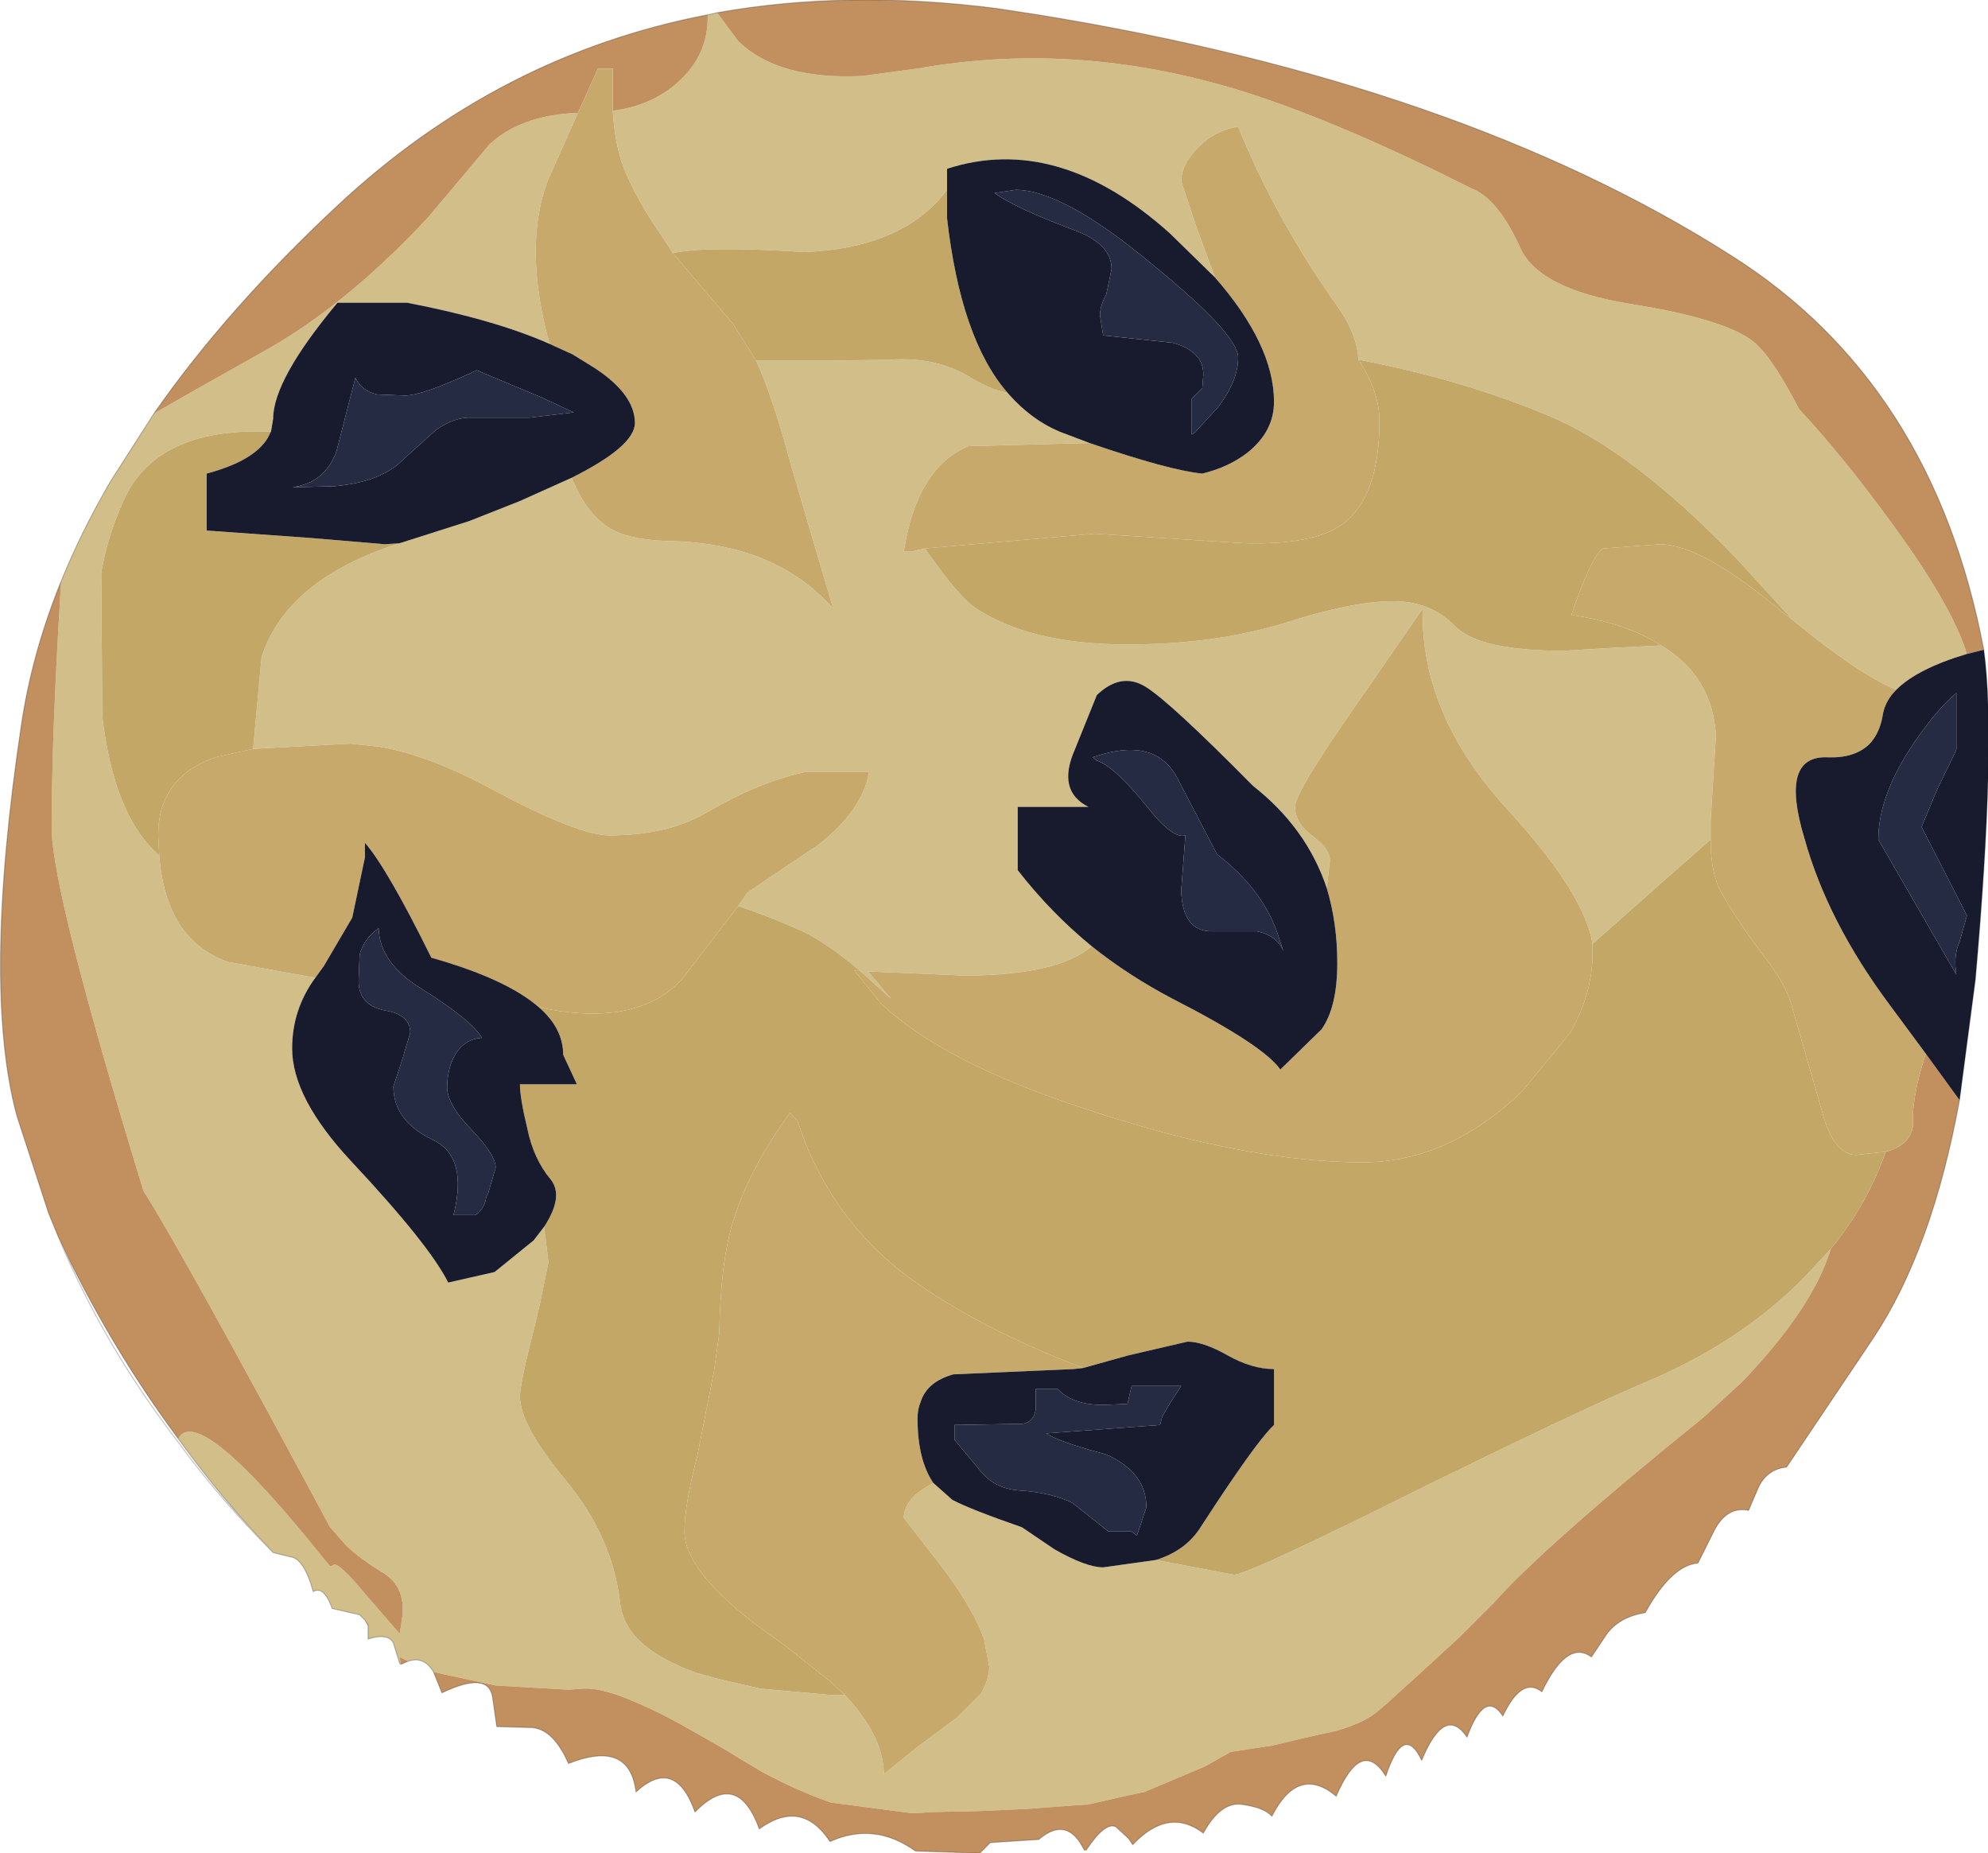
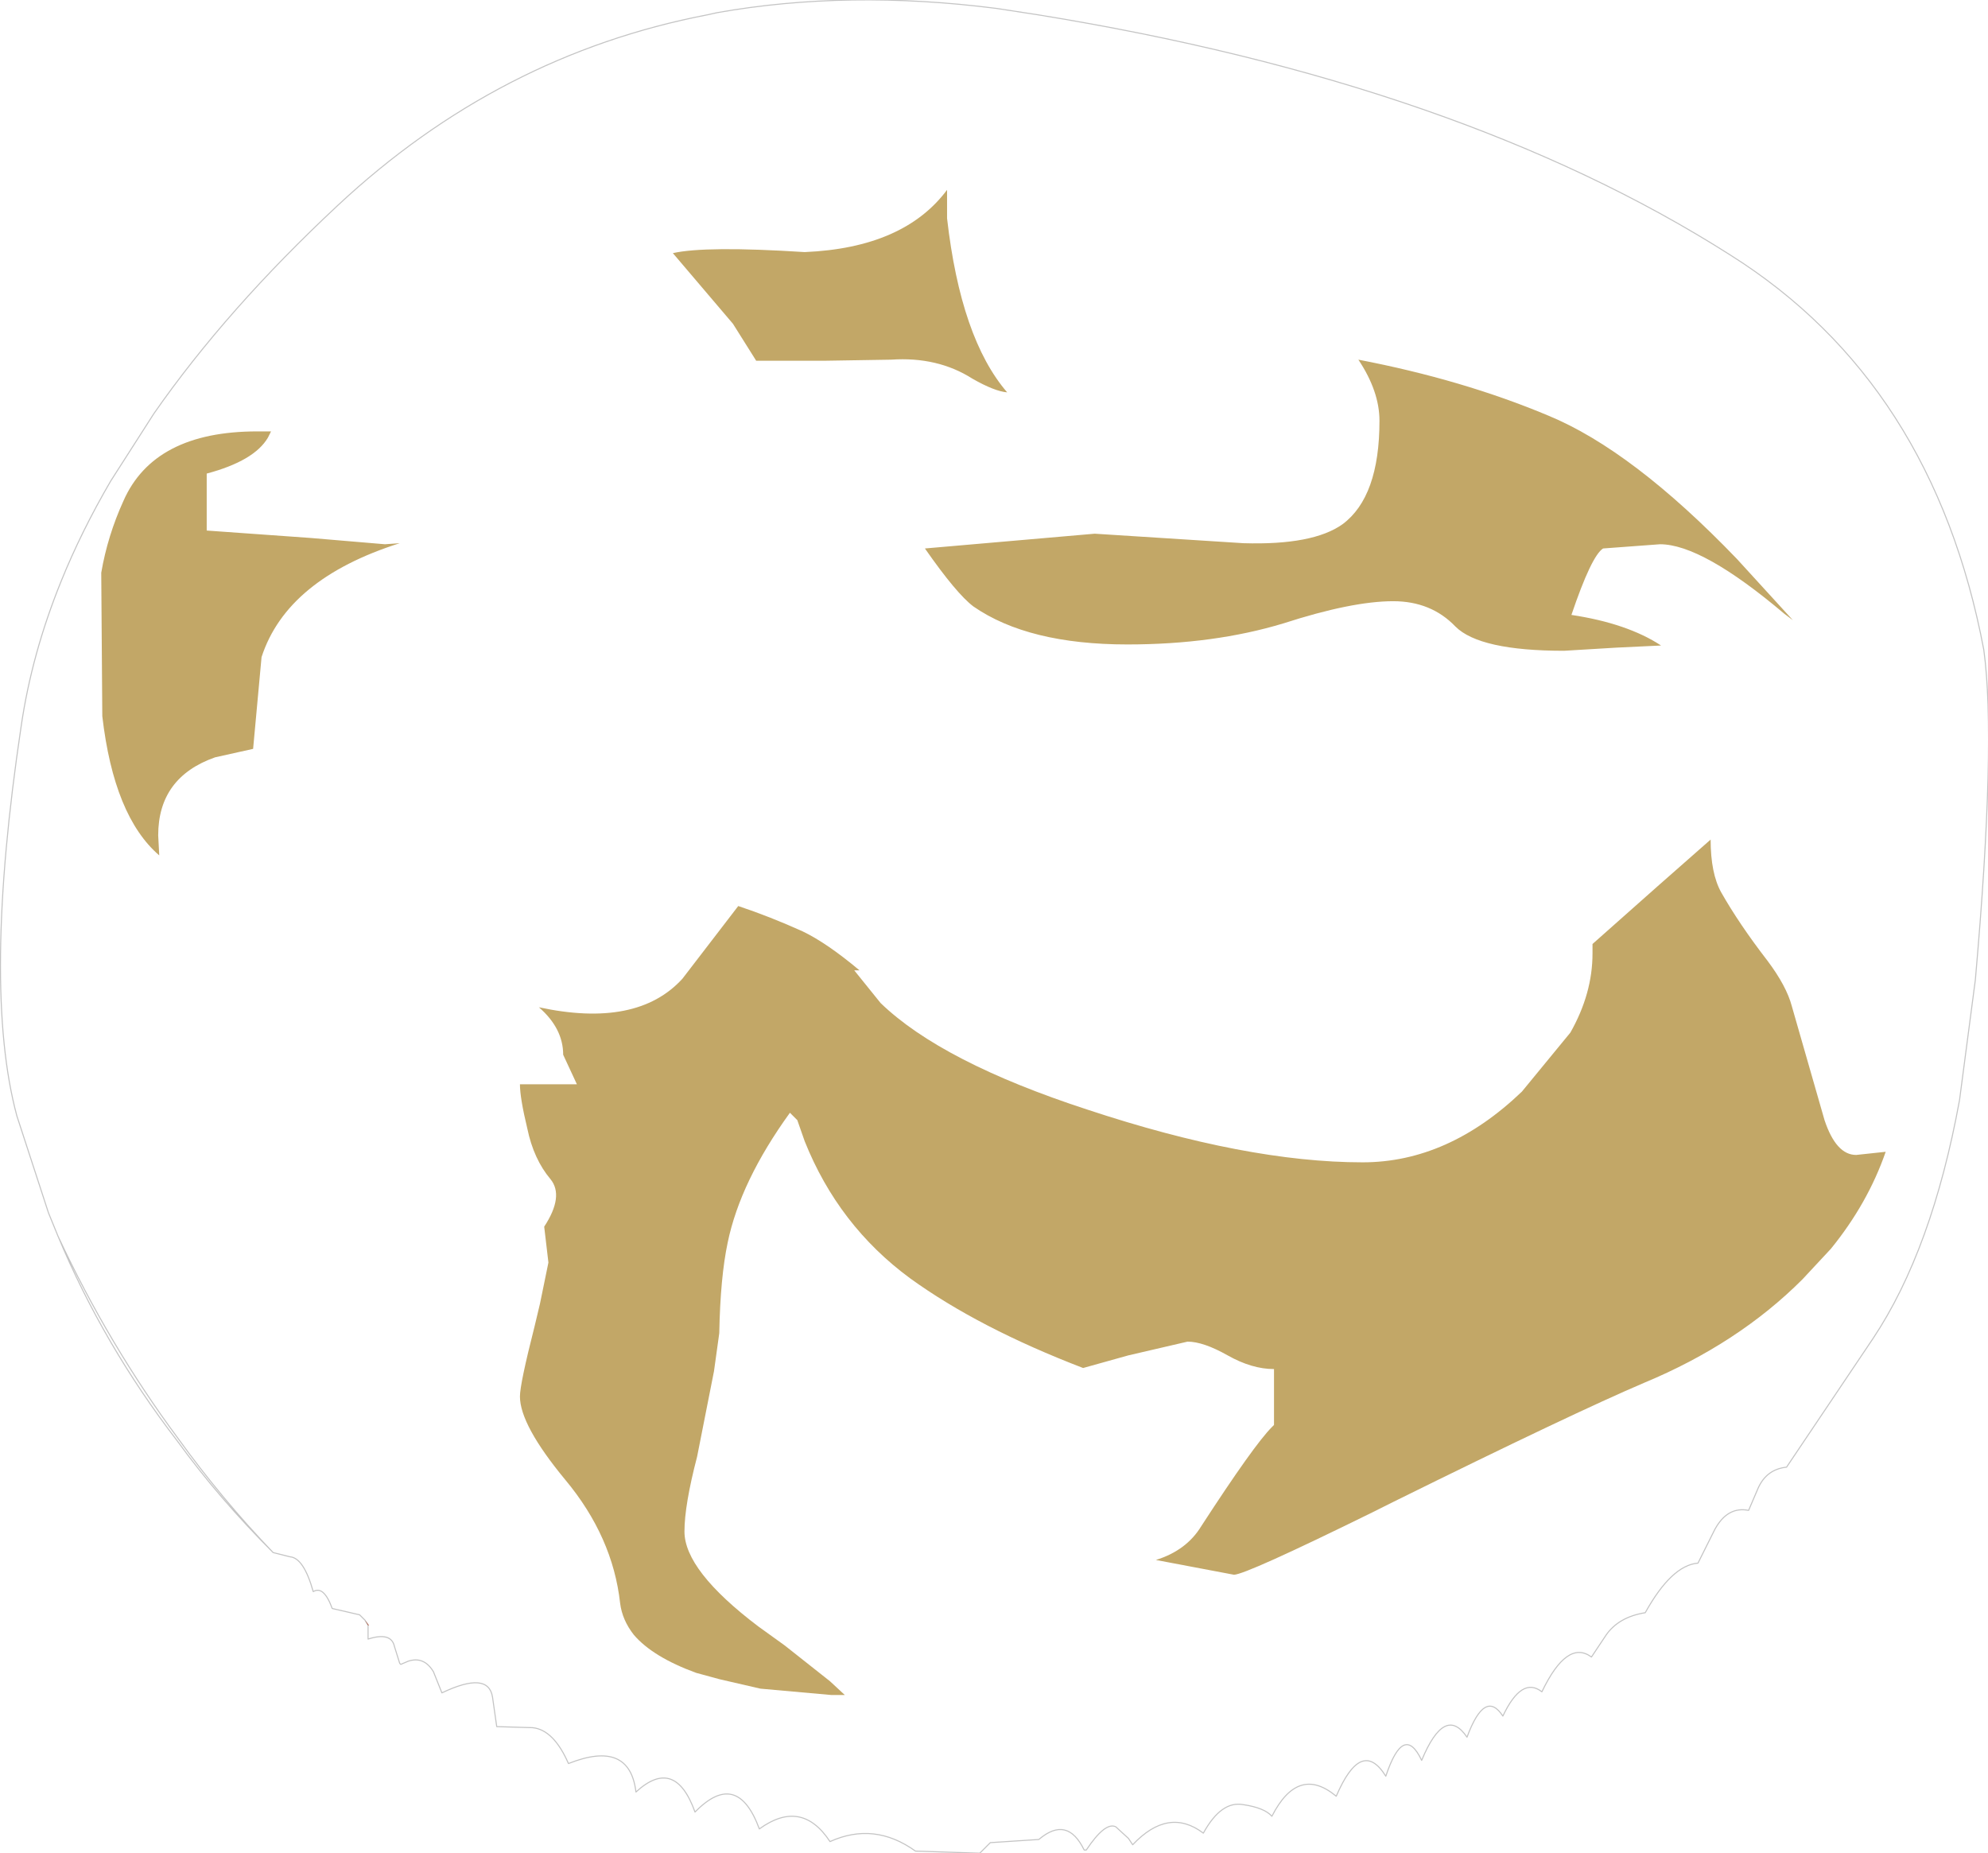
<svg xmlns="http://www.w3.org/2000/svg" height="87.85px" width="94.25px">
  <g transform="matrix(1.0, 0.0, 0.0, 1.0, 0.0, 0.0)">
-     <path d="M34.0 0.6 L35.0 1.95 Q36.9 3.8 40.9 3.6 L43.5 3.25 Q51.35 1.85 59.45 4.5 63.85 5.95 69.8 8.95 71.05 9.45 72.1 11.8 73.0 13.7 77.25 14.4 82.3 15.2 83.4 16.45 84.15 17.2 85.3 19.4 87.35 21.6 89.65 24.75 92.55 28.7 93.25 31.0 90.9 31.7 89.9 32.7 88.1 31.95 85.0 29.4 L82.35 26.5 Q77.4 21.35 73.4 19.7 69.35 18.0 64.4 17.05 64.35 15.9 63.5 14.65 60.5 10.45 58.7 6.0 57.5 6.2 56.7 7.1 56.0 7.85 56.0 8.6 L56.75 10.85 57.6 13.15 55.45 11.05 Q50.15 6.3 44.9 8.0 L44.9 9.0 Q42.85 11.75 38.15 11.95 33.45 11.65 31.9 12.0 L31.55 11.45 Q30.15 9.45 29.55 7.9 29.15 6.8 29.05 5.25 31.05 5.0 32.35 3.7 33.6 2.45 33.55 0.7 L34.0 0.6 M43.85 26.0 Q45.35 28.15 46.15 28.75 48.75 30.55 53.45 30.55 57.55 30.55 60.85 29.55 64.1 28.5 66.05 28.5 67.85 28.5 69.0 29.7 70.15 30.85 74.15 30.85 L76.65 30.7 78.75 30.6 Q81.2 32.05 81.35 34.9 L81.1 38.85 81.1 39.8 78.6 42.0 75.5 44.75 Q75.15 42.4 71.5 38.4 67.45 34.0 67.45 29.15 L67.45 28.85 64.2 33.55 Q61.4 37.55 61.4 38.25 61.4 39.05 62.25 39.65 63.05 40.25 63.05 40.8 L62.9 42.1 Q61.95 39.25 59.4 37.25 55.45 33.25 54.3 32.55 53.15 31.85 52.0 32.95 L50.95 35.55 Q50.1 37.5 51.6 38.25 L48.25 38.25 48.25 41.25 Q49.8 43.25 51.75 44.85 50.25 46.2 45.85 46.25 L41.15 46.05 42.25 47.35 40.75 46.0 Q39.2 44.7 38.05 44.15 36.5 43.45 35.0 42.95 L35.45 42.3 38.8 40.05 Q40.9 38.4 41.2 36.6 L38.15 36.6 Q35.9 37.1 33.45 38.55 31.6 39.6 28.9 39.6 27.4 39.6 23.4 37.45 20.35 35.8 18.0 35.4 L16.6 35.25 12.0 35.5 12.4 31.15 Q13.6 27.45 18.95 25.75 L22.25 24.7 24.65 23.75 27.1 22.65 Q27.8 24.35 28.85 25.0 29.75 25.6 31.75 25.65 36.75 25.75 39.5 28.85 L37.5 22.05 Q36.65 18.85 35.85 17.1 L39.15 17.1 42.25 17.05 Q44.45 16.9 46.1 17.95 47.15 18.55 47.75 18.6 49.0 20.05 50.6 20.6 L51.65 21.0 45.9 21.15 Q43.45 22.2 42.85 26.15 L43.2 26.15 43.85 26.0 M20.55 79.25 Q20.1 78.5 19.35 78.75 L18.95 78.55 19.0 78.9 18.95 78.85 18.7 78.05 Q18.55 77.35 17.45 77.7 L17.45 77.2 17.45 77.05 17.5 77.05 17.3 76.8 17.05 76.55 15.75 76.25 Q15.35 75.15 14.85 75.45 14.4 73.85 13.75 73.8 L12.95 73.6 Q10.5 71.05 8.45 68.2 9.4 66.45 15.4 73.95 L15.65 74.25 15.8 74.2 Q15.9 74.0 16.7 74.85 L18.95 77.45 19.05 76.8 Q19.3 75.25 18.15 74.55 17.0 73.85 16.4 73.25 L15.65 72.4 Q8.7 59.45 6.8 56.45 2.45 42.25 2.45 39.25 2.45 34.7 2.9 27.55 3.85 25.2 5.25 22.8 L7.3 19.6 Q9.3 18.45 12.25 16.8 16.3 14.6 20.3 10.3 L23.2 6.85 Q24.7 5.45 27.4 5.35 L25.95 8.6 Q24.8 11.75 26.05 16.3 23.45 15.15 19.3 14.35 L16.0 14.35 Q12.95 18.0 12.95 19.85 L12.85 20.45 12.2 20.45 Q7.3 20.45 5.85 23.75 5.1 25.4 4.8 27.15 L4.85 33.95 Q5.4 38.7 7.55 40.55 7.85 44.55 10.8 45.6 L14.95 46.35 Q13.85 47.85 13.85 49.7 13.85 52.05 16.65 55.05 20.35 59.0 21.25 60.8 L23.45 60.3 25.3 58.8 25.8 58.15 26.0 59.85 25.6 61.8 25.35 62.85 Q24.65 65.6 24.65 66.2 24.65 67.55 26.8 70.15 29.05 72.85 29.4 76.0 29.5 76.8 30.05 77.5 30.95 78.55 33.0 79.3 L34.1 79.6 36.05 80.05 39.4 80.35 40.05 80.35 Q41.8 82.2 41.9 83.95 L41.9 84.1 42.1 83.95 43.45 82.85 45.4 81.4 46.5 80.3 Q46.9 79.6 46.9 79.0 L46.65 77.7 Q46.2 76.4 44.9 74.6 L42.85 71.95 Q42.85 71.15 43.9 70.5 L44.25 70.3 45.15 71.1 Q46.0 71.55 48.45 72.4 L50.0 73.45 Q51.5 74.3 52.3 74.3 L54.8 73.95 56.65 74.3 58.5 74.65 Q59.05 74.65 65.05 71.7 L66.05 71.2 Q74.55 67.0 77.95 65.55 82.4 63.7 85.45 60.65 L86.8 59.2 Q85.95 62.0 82.6 65.5 L80.75 67.2 Q73.25 73.25 70.8 76.0 L69.15 77.65 67.35 79.3 65.7 80.8 65.4 81.05 Q64.75 81.65 63.35 82.05 L61.55 82.45 60.95 82.6 60.3 82.75 58.35 83.05 57.1 83.75 54.25 84.95 53.75 85.05 51.55 85.55 51.4 85.55 49.35 85.7 48.7 85.75 46.5 85.85 44.2 85.9 43.45 85.95 43.2 85.95 39.4 85.45 Q37.8 84.9 36.05 83.95 L35.05 83.35 34.4 82.95 33.0 82.15 Q31.35 81.2 30.15 80.7 28.55 80.0 27.7 80.05 L26.95 80.1 23.5 79.9 20.95 79.35 20.55 79.25" fill="#d2be89" fill-rule="evenodd" stroke="none" />
-     <path d="M93.25 31.0 Q92.55 28.7 89.65 24.75 87.35 21.6 85.3 19.4 84.15 17.2 83.4 16.45 82.3 15.2 77.25 14.4 73.0 13.7 72.1 11.8 71.05 9.45 69.8 8.95 63.85 5.95 59.45 4.5 51.35 1.85 43.5 3.25 L40.9 3.6 Q36.9 3.8 35.0 1.95 L34.0 0.6 Q40.2 -0.5 47.25 0.4 L49.2 0.7 Q69.25 3.95 82.05 12.1 91.65 18.15 94.05 30.8 L93.25 31.0 M33.55 0.7 Q33.6 2.45 32.35 3.7 31.05 5.0 29.05 5.25 L29.05 3.25 28.35 3.25 27.4 5.35 Q24.7 5.45 23.2 6.85 L20.3 10.3 Q16.3 14.6 12.25 16.8 9.3 18.45 7.3 19.6 10.75 14.65 16.0 9.75 23.65 2.6 33.55 0.7 M89.4 54.6 Q90.55 54.3 90.7 53.35 90.6 52.1 91.3 49.95 L92.9 52.15 Q91.6 59.25 88.8 63.45 L84.7 69.55 Q83.75 69.65 83.35 70.55 L82.9 71.6 Q81.9 71.4 81.3 72.5 L80.5 74.1 Q79.25 74.2 78.0 76.45 76.75 76.65 76.15 77.5 L75.45 78.55 Q74.3 77.7 73.1 80.2 72.15 79.45 71.25 81.35 70.4 80.05 69.55 82.35 68.5 80.8 67.4 83.45 66.55 81.65 65.7 84.2 64.55 82.35 63.35 85.15 61.55 83.65 60.3 86.1 59.95 85.7 58.95 85.55 57.9 85.35 57.05 86.9 55.4 85.65 53.7 87.45 L53.5 87.15 52.9 86.6 Q52.4 86.35 51.5 87.7 L51.4 87.7 Q50.6 86.05 49.25 87.2 L46.95 87.35 46.45 87.85 43.4 87.75 Q41.45 86.35 39.35 87.3 38.0 85.25 36.0 86.7 34.95 83.85 32.95 85.9 32.0 83.25 30.15 84.95 29.85 82.45 26.95 83.6 26.25 82.0 25.25 81.9 L23.55 81.85 23.35 80.45 Q23.15 79.2 20.95 80.25 L20.55 79.25 20.95 79.35 23.5 79.9 26.95 80.1 27.7 80.05 Q28.55 80.0 30.15 80.7 31.35 81.2 33.0 82.15 L34.4 82.95 35.05 83.35 36.05 83.95 Q37.8 84.9 39.4 85.45 L43.2 85.95 43.45 85.95 44.2 85.9 46.5 85.85 48.7 85.75 49.35 85.7 51.4 85.55 51.55 85.55 53.75 85.05 54.25 84.95 57.1 83.75 58.35 83.05 60.3 82.75 60.95 82.6 61.55 82.45 63.35 82.05 Q64.75 81.65 65.4 81.05 L65.7 80.8 67.35 79.3 69.15 77.65 70.8 76.0 Q73.25 73.25 80.75 67.2 L82.6 65.5 Q85.95 62.0 86.8 59.2 88.55 57.05 89.4 54.6 M19.35 78.75 L19.0 78.9 18.95 78.55 19.35 78.75 M2.75 58.6 L2.3 57.5 0.8 52.9 Q-0.85 46.8 1.0 34.45 1.5 31.0 2.9 27.55 2.45 34.7 2.45 39.25 2.45 42.25 6.8 56.45 8.7 59.45 15.65 72.4 L16.4 73.25 Q17.0 73.85 18.15 74.55 19.3 75.25 19.05 76.8 L18.95 77.45 16.7 74.85 Q15.9 74.0 15.8 74.2 L15.65 74.25 15.4 73.95 Q9.4 66.45 8.45 68.2 5.15 63.75 2.75 58.6" fill="#c28f5f" fill-rule="evenodd" stroke="none" />
    <path d="M31.9 12.0 Q33.45 11.65 38.15 11.95 42.85 11.75 44.9 9.0 L44.9 10.35 Q45.55 16.05 47.75 18.6 47.15 18.55 46.1 17.95 44.45 16.9 42.25 17.05 L39.15 17.1 35.85 17.1 34.75 15.35 31.9 12.0 M64.4 17.05 Q69.35 18.0 73.4 19.7 77.4 21.35 82.35 26.5 L85.0 29.4 84.6 29.1 Q80.7 25.8 78.7 25.8 L76.0 26.0 Q75.45 26.35 74.5 29.15 77.15 29.55 78.75 30.6 L76.65 30.7 74.15 30.85 Q70.15 30.85 69.0 29.7 67.85 28.5 66.05 28.5 64.1 28.5 60.85 29.55 57.55 30.55 53.45 30.55 48.75 30.55 46.15 28.75 45.35 28.15 43.85 26.0 L51.9 25.3 58.95 25.75 Q62.25 25.85 63.65 24.85 65.4 23.55 65.4 19.95 65.4 18.55 64.4 17.05 M81.1 39.8 Q81.1 41.4 81.6 42.3 82.45 43.8 83.8 45.55 84.7 46.75 84.95 47.7 L86.5 53.1 Q87.05 54.75 88.0 54.75 L89.4 54.6 Q88.55 57.05 86.8 59.2 L85.45 60.65 Q82.4 63.7 77.95 65.55 74.55 67.0 66.05 71.2 L65.05 71.7 Q59.05 74.65 58.5 74.65 L56.65 74.3 54.8 73.95 Q56.25 73.5 56.95 72.35 59.45 68.5 60.3 67.65 L60.4 67.55 60.4 64.9 Q59.35 64.9 58.2 64.25 57.05 63.6 56.3 63.6 L53.5 64.25 51.35 64.85 Q46.4 62.95 43.15 60.6 39.75 58.1 38.15 54.1 L37.8 53.1 37.45 52.75 Q35.1 56.0 34.5 58.9 34.15 60.55 34.1 63.2 L33.85 65.0 33.05 69.05 Q32.45 71.35 32.45 72.6 32.45 74.45 35.95 77.1 L37.2 78.0 39.35 79.7 40.05 80.35 39.4 80.35 36.05 80.05 34.1 79.6 33.0 79.3 Q30.95 78.55 30.05 77.5 29.5 76.8 29.4 76.0 29.05 72.85 26.8 70.15 24.65 67.55 24.65 66.2 24.65 65.6 25.35 62.85 L25.6 61.8 26.0 59.85 25.8 58.15 Q26.75 56.7 26.1 55.9 25.3 54.95 25.0 53.5 24.65 52.05 24.65 51.4 L27.35 51.4 26.7 50.0 Q26.7 48.75 25.55 47.75 30.2 48.75 32.35 46.4 L35.0 42.95 Q36.5 43.45 38.05 44.15 39.2 44.7 40.75 46.0 L40.5 46.0 41.75 47.55 Q44.65 50.35 51.55 52.6 59.1 55.1 64.6 55.1 68.65 55.1 72.15 51.75 L74.45 48.95 Q75.5 47.1 75.5 45.2 L75.5 44.75 78.6 42.0 81.1 39.8 M7.55 40.55 Q5.4 38.7 4.85 33.95 L4.8 27.15 Q5.1 25.4 5.85 23.75 7.3 20.45 12.2 20.45 L12.85 20.45 12.7 20.75 Q12.05 21.85 9.8 22.45 L9.8 25.15 14.7 25.5 18.25 25.8 18.95 25.75 Q13.6 27.45 12.4 31.15 L12.0 35.5 10.2 35.9 Q7.5 36.85 7.5 39.6 L7.55 40.55" fill="#c2a767" fill-rule="evenodd" stroke="none" />
-     <path d="M29.05 5.25 Q29.15 6.8 29.55 7.9 30.15 9.45 31.55 11.45 L31.9 12.0 34.75 15.35 35.85 17.1 Q36.65 18.85 37.5 22.05 L39.5 28.85 Q36.75 25.75 31.75 25.65 29.75 25.6 28.85 25.0 27.8 24.35 27.1 22.65 30.1 21.15 30.1 20.05 30.1 18.7 28.2 17.45 L27.15 16.8 26.05 16.3 Q24.8 11.75 25.95 8.6 L27.4 5.35 28.35 3.25 29.05 3.25 29.05 5.25 M57.6 13.15 L56.75 10.85 56.0 8.6 Q56.0 7.85 56.7 7.1 57.5 6.2 58.7 6.0 60.5 10.45 63.5 14.65 64.35 15.9 64.4 17.05 65.4 18.55 65.4 19.95 65.4 23.55 63.65 24.85 62.25 25.85 58.95 25.75 L51.9 25.3 43.85 26.0 43.2 26.15 42.85 26.15 Q43.45 22.2 45.9 21.15 L51.65 21.0 Q55.45 22.3 57.0 22.45 58.25 22.15 59.15 21.45 60.4 20.45 60.4 19.05 60.4 16.35 57.6 13.15 M85.0 29.4 Q88.1 31.95 89.9 32.7 89.35 33.25 89.25 33.95 89.1 34.8 88.6 35.3 87.9 35.95 86.65 35.9 84.35 35.8 85.55 39.75 86.65 43.7 89.6 47.65 L91.3 49.95 Q90.6 52.1 90.7 53.35 90.55 54.3 89.4 54.6 L88.0 54.75 Q87.05 54.75 86.5 53.1 L84.95 47.7 Q84.7 46.75 83.8 45.55 82.45 43.8 81.6 42.3 81.1 41.4 81.1 39.8 L81.1 38.85 81.35 34.9 Q81.2 32.05 78.75 30.6 77.15 29.55 74.5 29.15 75.45 26.35 76.0 26.0 L78.7 25.8 Q80.7 25.8 84.6 29.1 L85.0 29.4 M62.9 42.1 L63.05 40.8 Q63.05 40.25 62.25 39.65 61.4 39.05 61.4 38.25 61.4 37.55 64.2 33.55 L67.45 28.85 67.45 29.15 Q67.45 34.0 71.5 38.4 75.15 42.4 75.5 44.75 L75.5 45.2 Q75.5 47.1 74.45 48.95 L72.15 51.75 Q68.65 55.1 64.6 55.1 59.1 55.1 51.55 52.6 44.65 50.35 41.75 47.55 L40.5 46.0 40.75 46.0 42.25 47.35 41.15 46.05 45.85 46.25 Q50.25 46.2 51.75 44.85 53.5 46.25 55.6 47.35 59.9 49.55 60.7 50.7 L62.65 48.8 Q63.4 47.75 63.4 45.65 63.4 43.75 62.9 42.1 M44.25 70.3 L43.9 70.5 Q42.85 71.15 42.85 71.95 L44.9 74.6 Q46.2 76.4 46.65 77.7 L46.9 79.0 Q46.9 79.6 46.5 80.3 L45.4 81.4 43.45 82.85 42.1 83.95 41.9 84.1 41.9 83.95 Q41.8 82.2 40.05 80.35 L39.35 79.7 37.2 78.0 35.95 77.1 Q32.45 74.45 32.45 72.6 32.45 71.35 33.05 69.05 L33.85 65.0 34.1 63.2 Q34.15 60.55 34.5 58.9 35.1 56.0 37.45 52.75 L37.8 53.1 38.15 54.1 Q39.75 58.1 43.15 60.6 46.4 62.95 51.35 64.85 L50.9 64.9 45.2 65.15 Q43.95 65.5 43.65 66.45 43.5 66.8 43.5 67.25 43.5 69.2 44.25 70.3 M14.95 46.35 L10.8 45.6 Q7.85 44.55 7.55 40.55 L7.5 39.6 Q7.5 36.85 10.2 35.9 L12.0 35.5 16.6 35.25 18.0 35.4 Q20.35 35.8 23.4 37.45 27.4 39.6 28.9 39.6 31.6 39.6 33.45 38.55 35.9 37.1 38.15 36.6 L41.2 36.6 Q40.9 38.4 38.8 40.05 L35.45 42.3 35.0 42.95 32.35 46.4 Q30.2 48.75 25.55 47.75 24.0 46.4 20.45 45.4 18.35 41.15 17.3 39.95 L17.3 40.65 16.7 43.5 15.35 45.8 14.95 46.35" fill="#c7aa6b" fill-rule="evenodd" stroke="none" />
-     <path d="M44.9 9.0 L44.9 8.0 Q50.15 6.3 55.45 11.05 L57.6 13.15 Q60.4 16.35 60.4 19.05 60.4 20.45 59.15 21.45 58.25 22.15 57.0 22.45 55.45 22.3 51.65 21.0 L50.6 20.6 Q49.0 20.05 47.75 18.6 45.55 16.05 44.9 10.35 L44.9 9.0 M89.9 32.7 Q90.9 31.7 93.25 31.0 L94.05 30.8 Q94.65 35.15 93.65 46.45 L92.9 52.15 91.3 49.95 89.6 47.65 Q86.65 43.7 85.55 39.75 84.35 35.8 86.65 35.9 87.9 35.95 88.6 35.3 89.1 34.8 89.25 33.95 89.35 33.25 89.9 32.7 M52.7 12.75 L52.45 13.95 Q52.15 14.5 52.15 14.95 L52.3 15.9 55.6 16.25 Q57.05 16.65 57.05 17.75 L57.0 18.4 56.5 18.9 56.5 20.6 56.65 20.5 57.75 19.3 Q58.7 18.05 58.7 16.95 58.7 15.85 54.65 12.55 50.4 9.0 48.15 9.0 L47.15 9.15 Q48.1 9.85 50.9 10.9 52.7 11.55 52.7 12.75 M57.7 40.5 L55.85 36.95 Q54.8 34.85 51.8 35.9 L52.0 36.05 Q52.85 36.35 54.35 38.2 55.6 39.8 56.2 39.6 L56.0 42.2 Q56.05 44.15 57.45 44.15 L59.6 44.15 Q60.55 44.35 60.85 45.1 L60.55 44.2 Q59.8 42.1 57.7 40.5 M51.75 44.85 Q49.8 43.25 48.25 41.25 L48.25 38.25 51.6 38.25 Q50.1 37.5 50.95 35.55 L52.0 32.95 Q53.15 31.85 54.3 32.55 55.45 33.25 59.4 37.25 61.95 39.25 62.9 42.1 63.4 43.75 63.4 45.65 63.4 47.75 62.65 48.8 L60.7 50.7 Q59.9 49.55 55.6 47.35 53.5 46.25 51.75 44.85 M90.75 35.2 Q89.05 37.7 89.05 39.8 L92.75 46.2 Q92.6 45.3 92.9 44.65 L93.25 43.4 91.1 39.2 91.85 37.4 92.75 35.55 92.75 32.85 Q91.85 33.6 90.75 35.2 M51.35 64.85 L53.5 64.25 56.3 63.6 Q57.05 63.6 58.2 64.25 59.35 64.9 60.4 64.9 L60.4 67.55 60.3 67.65 Q59.45 68.5 56.95 72.35 56.25 73.5 54.8 73.95 L52.3 74.3 Q51.5 74.3 50.0 73.45 L48.45 72.4 Q46.0 71.55 45.15 71.1 L44.25 70.3 Q43.5 69.2 43.5 67.25 43.5 66.8 43.65 66.45 43.95 65.5 45.2 65.15 L50.9 64.9 51.35 64.85 M25.8 58.15 L25.3 58.8 23.45 60.3 21.25 60.8 Q20.35 59.0 16.65 55.05 13.85 52.05 13.85 49.7 13.85 47.85 14.95 46.35 L15.35 45.8 16.7 43.5 17.3 40.65 17.3 39.95 Q18.35 41.15 20.45 45.4 24.0 46.4 25.55 47.75 26.7 48.75 26.7 50.0 L27.35 51.4 24.65 51.4 Q24.65 52.05 25.0 53.5 25.3 54.95 26.1 55.9 26.75 56.7 25.8 58.15 M12.85 20.45 L12.95 19.85 Q12.95 18.0 16.0 14.35 L19.3 14.35 Q23.45 15.15 26.05 16.3 L27.15 16.8 28.2 17.45 Q30.1 18.7 30.1 20.05 30.1 21.15 27.1 22.65 L24.65 23.75 22.25 24.7 18.95 25.75 18.25 25.8 14.7 25.5 9.8 25.15 9.8 22.45 Q12.05 21.85 12.7 20.75 L12.85 20.45 M53.65 65.7 L53.45 66.55 52.3 66.6 Q50.85 66.6 50.15 65.85 L49.1 65.85 49.1 66.85 Q48.95 67.55 48.25 67.5 L45.25 67.55 45.25 68.25 46.5 69.75 Q47.15 70.55 48.25 70.65 49.85 70.75 50.85 71.25 L52.55 72.6 53.65 72.6 53.9 72.8 54.35 71.45 Q54.35 69.8 52.45 68.95 50.2 68.35 49.6 67.95 L55.0 67.55 55.1 67.15 55.45 66.55 56.0 65.7 53.65 65.7 M17.9 18.7 Q17.15 18.55 16.85 17.9 L15.95 21.4 Q15.4 22.9 13.85 23.1 L15.85 23.05 Q18.1 22.85 19.15 21.75 L20.65 20.4 Q21.55 19.75 22.4 19.8 L25.1 19.8 27.2 19.55 25.7 18.85 22.6 17.55 Q20.05 18.75 19.2 18.75 L17.9 18.7 M17.05 45.25 L17.0 46.5 Q17.0 47.65 18.25 47.9 19.45 48.1 19.45 48.95 L19.05 50.3 18.65 51.5 Q18.65 53.15 20.55 54.05 22.2 54.85 21.5 57.6 L22.55 57.6 Q23.0 57.25 23.05 56.75 L23.15 56.55 23.5 55.35 Q23.5 54.75 22.35 53.55 21.2 52.35 21.2 51.55 21.2 50.85 21.45 50.25 21.9 49.25 22.85 49.2 22.35 48.35 19.95 46.85 18.0 45.65 17.95 44.0 17.25 44.5 17.05 45.25" fill="#171b2d" fill-rule="evenodd" stroke="none" />
-     <path d="M52.7 12.75 Q52.7 11.55 50.9 10.9 48.1 9.85 47.15 9.15 L48.15 9.0 Q50.4 9.0 54.65 12.55 58.7 15.85 58.7 16.95 58.7 18.05 57.75 19.3 L56.65 20.5 56.5 20.6 56.5 18.9 57.0 18.4 57.05 17.75 Q57.05 16.65 55.6 16.25 L52.3 15.9 52.15 14.95 Q52.15 14.5 52.45 13.95 L52.7 12.75 M57.7 40.5 Q59.8 42.1 60.55 44.2 L60.85 45.1 Q60.55 44.35 59.6 44.15 L57.45 44.15 Q56.05 44.15 56.0 42.2 L56.2 39.6 Q55.6 39.8 54.35 38.2 52.85 36.35 52.0 36.05 L51.8 35.9 Q54.8 34.85 55.85 36.95 L57.7 40.5 M90.75 35.2 Q91.85 33.6 92.75 32.85 L92.75 35.55 91.85 37.4 91.1 39.2 93.25 43.4 92.9 44.65 Q92.6 45.3 92.75 46.2 L89.05 39.8 Q89.05 37.7 90.75 35.2 M53.65 65.7 L56.0 65.7 55.45 66.55 55.1 67.15 55.0 67.55 49.6 67.95 Q50.2 68.35 52.45 68.95 54.35 69.8 54.35 71.45 L53.9 72.8 53.65 72.6 52.55 72.6 50.85 71.25 Q49.85 70.75 48.25 70.65 47.15 70.55 46.5 69.75 L45.25 68.25 45.25 67.55 48.25 67.5 Q48.95 67.55 49.1 66.85 L49.1 65.85 50.15 65.85 Q50.85 66.6 52.3 66.6 L53.45 66.55 53.65 65.7 M17.9 18.7 L19.2 18.75 Q20.05 18.75 22.6 17.55 L25.7 18.85 27.2 19.55 25.1 19.8 22.4 19.8 Q21.55 19.75 20.65 20.4 L19.15 21.75 Q18.1 22.85 15.85 23.05 L13.85 23.1 Q15.4 22.9 15.95 21.4 L16.85 17.9 Q17.15 18.55 17.9 18.7 M17.05 45.25 Q17.25 44.5 17.95 44.0 18.0 45.65 19.95 46.85 22.35 48.35 22.85 49.2 21.9 49.25 21.45 50.25 21.2 50.85 21.2 51.55 21.2 52.35 22.35 53.55 23.5 54.75 23.5 55.35 L23.15 56.55 23.05 56.75 Q23.0 57.25 22.55 57.6 L21.5 57.6 Q22.2 54.85 20.55 54.05 18.65 53.15 18.65 51.5 L19.05 50.3 19.45 48.95 Q19.45 48.1 18.25 47.9 17.0 47.65 17.0 46.5 L17.05 45.25" fill="#242b42" fill-rule="evenodd" stroke="none" />
    <path d="M17.45 77.05 L17.3 76.8 17.5 77.05 17.45 77.05" fill="#d56f55" fill-rule="evenodd" stroke="none" />
    <path d="M34.0 0.6 L33.55 0.7 Q23.65 2.6 16.0 9.75 10.75 14.65 7.3 19.6 L5.25 22.8 Q3.85 25.2 2.9 27.55 1.5 31.0 1.0 34.45 -0.85 46.8 0.8 52.9 L2.3 57.5 2.75 58.6 Q5.15 63.75 8.45 68.2 10.5 71.05 12.95 73.6 10.4 71.05 8.4 68.3 4.9 63.75 2.75 58.6 M94.05 30.8 Q91.65 18.15 82.05 12.1 69.25 3.95 49.2 0.7 L47.25 0.4 Q40.2 -0.5 34.0 0.6 M94.05 30.8 Q94.65 35.15 93.65 46.45 L92.9 52.15 Q91.6 59.25 88.8 63.45 L84.7 69.55 Q83.75 69.65 83.35 70.55 L82.9 71.6 Q81.9 71.4 81.3 72.5 L80.5 74.1 Q79.25 74.2 78.0 76.45 76.75 76.65 76.15 77.5 L75.45 78.55 Q74.3 77.7 73.1 80.2 72.15 79.45 71.25 81.35 70.4 80.05 69.55 82.35 68.5 80.8 67.4 83.45 66.55 81.65 65.7 84.2 64.55 82.35 63.35 85.15 61.55 83.65 60.3 86.1 59.95 85.7 58.95 85.55 57.9 85.35 57.05 86.9 55.4 85.65 53.7 87.45 L53.5 87.15 52.9 86.6 Q52.4 86.35 51.5 87.7 L51.4 87.7 Q50.6 86.05 49.25 87.2 L46.95 87.35 46.45 87.85 43.4 87.75 Q41.45 86.35 39.35 87.3 38.0 85.25 36.0 86.7 34.95 83.85 32.95 85.9 32.0 83.25 30.15 84.95 29.85 82.45 26.95 83.6 26.25 82.0 25.25 81.9 L23.55 81.85 23.35 80.45 Q23.15 79.2 20.95 80.25 L20.55 79.25 Q20.1 78.5 19.35 78.75 L19.0 78.9 18.95 78.85 18.7 78.05 Q18.55 77.35 17.45 77.7 L17.45 77.2 17.45 77.05 17.3 76.8 17.05 76.55 15.75 76.25 Q15.35 75.15 14.85 75.45 14.4 73.85 13.75 73.8 L12.95 73.6" fill="none" stroke="#000000" stroke-linecap="round" stroke-linejoin="round" stroke-opacity="0.231" stroke-width="0.05" />
  </g>
</svg>